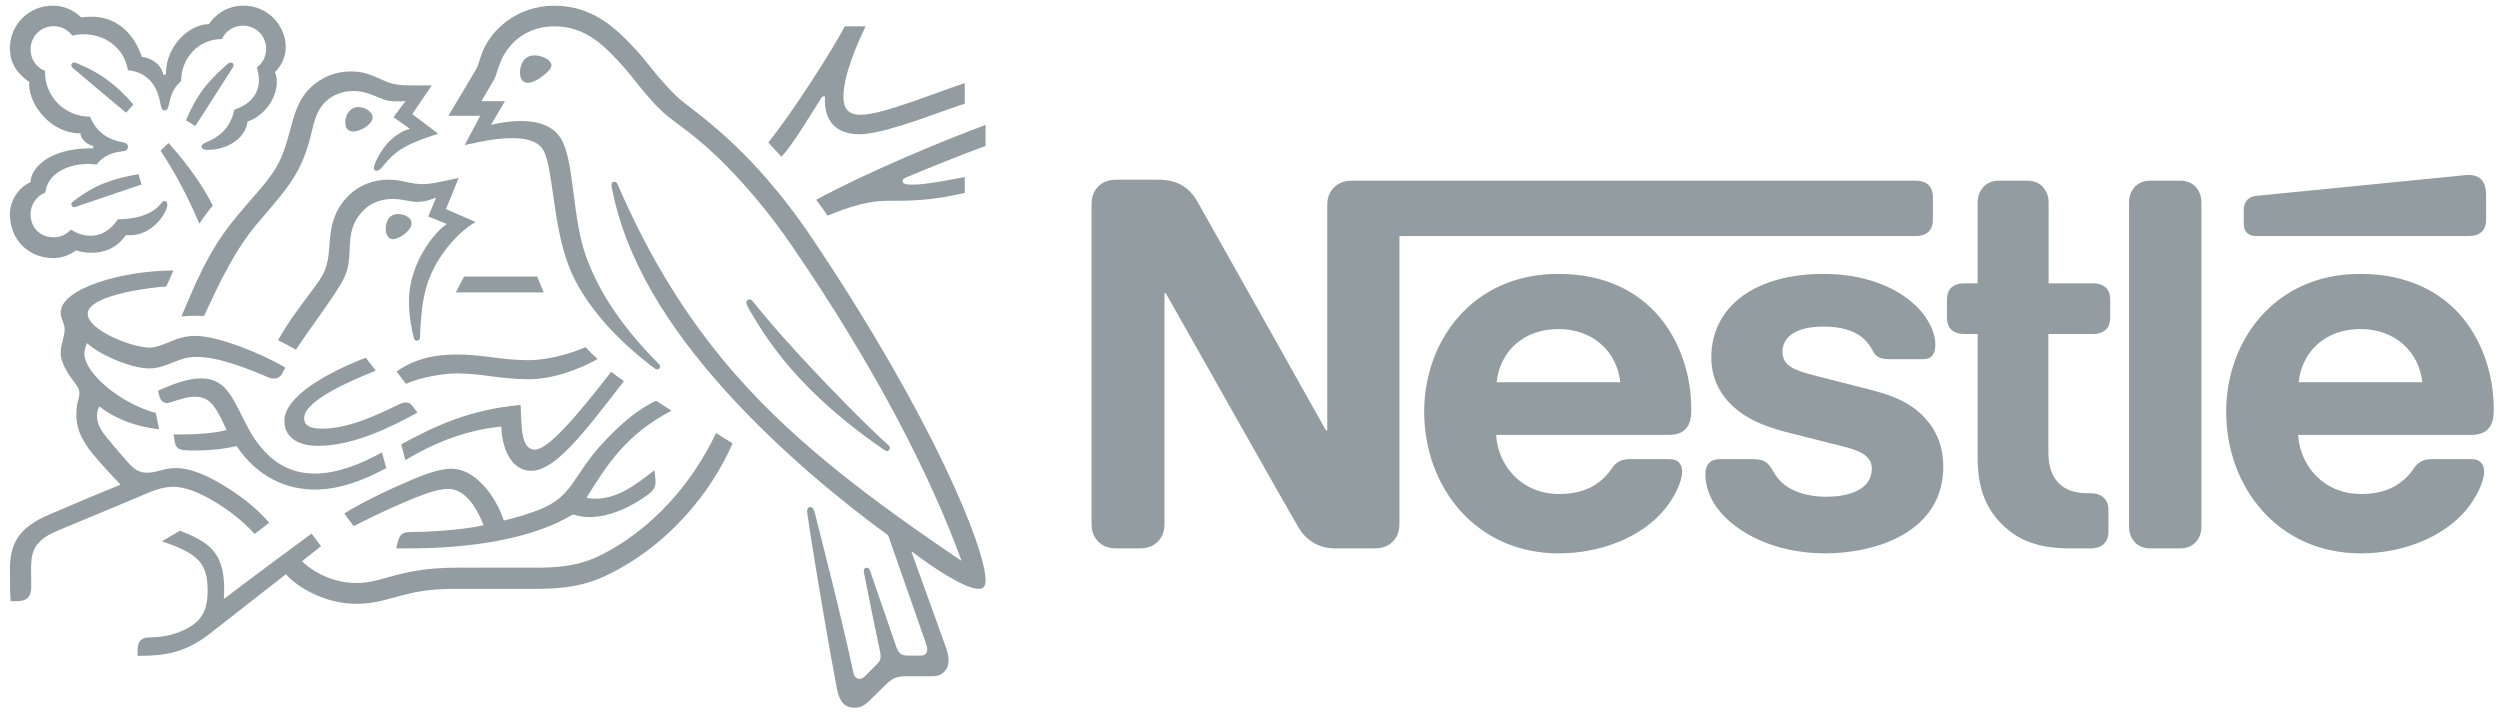
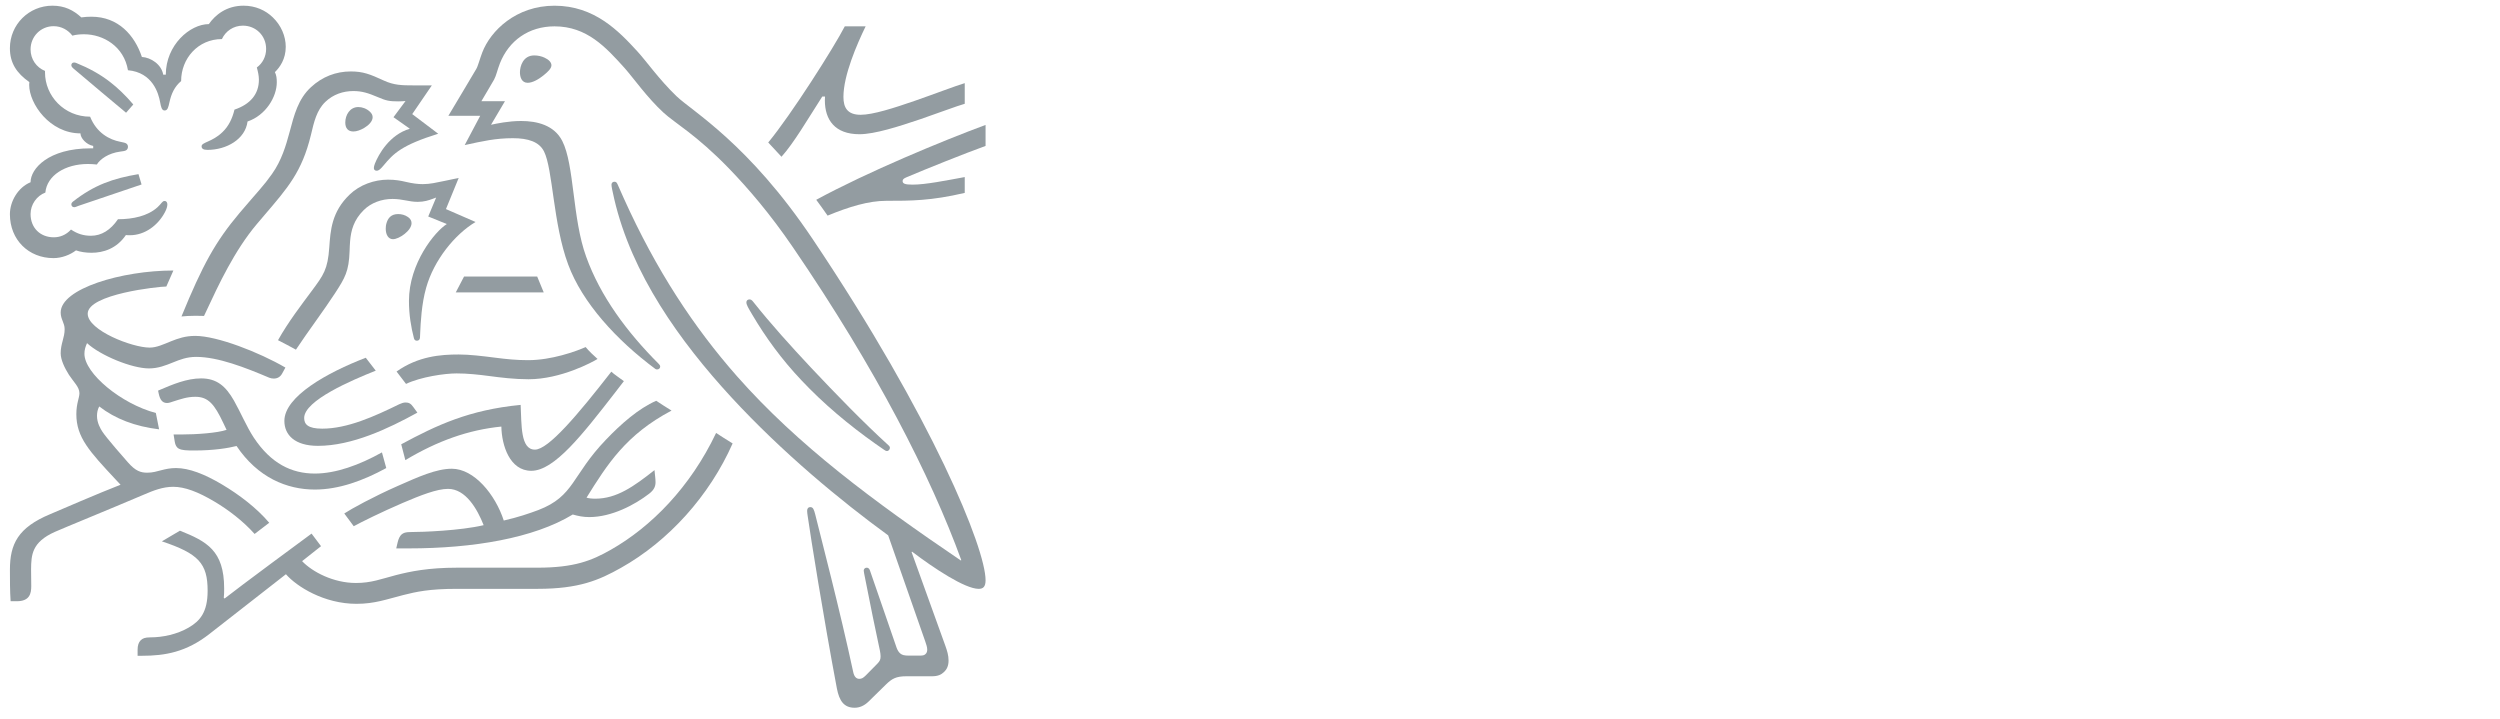
<svg xmlns="http://www.w3.org/2000/svg" id="svg16893" viewBox="0 0 300 86.227" height="86.227" width="300">
  <defs id="defs16895">
    <clipPath id="clipPath16058" clipPathUnits="userSpaceOnUse">
-       <path id="path16060" d="m 0,0 598.11,0 0,737.008 L 0,737.008 0,0 Z" />
-     </clipPath>
+       </clipPath>
    <clipPath id="clipPath16034" clipPathUnits="userSpaceOnUse">
      <path id="path16036" d="m 0,0 598.11,0 0,737.008 L 0,737.008 0,0 Z" />
    </clipPath>
    <clipPath id="clipPath15990" clipPathUnits="userSpaceOnUse">
      <path id="path15992" d="m 0,0 598.11,0 0,737.008 L 0,737.008 0,0 Z" />
    </clipPath>
    <clipPath id="clipPath15906" clipPathUnits="userSpaceOnUse">
      <path id="path15908" d="m 0,0 598.11,0 0,737.008 L 0,737.008 0,0 Z" />
    </clipPath>
  </defs>
  <g transform="translate(52.44,-476.816)" id="layer1">
    <g id="g15902" transform="matrix(2.103,0,0,-2.103,-945.438,1967.815)">
      <g clip-path="url(#clipPath15906)" id="g15904">
        <g transform="translate(500.675,698.212)" id="g15910">
-           <path id="path15912" style="fill:#939ca1;fill-opacity:1;fill-rule:nonzero;stroke:none" d="m 0,0 c -0.198,-0.24 -0.31,-0.508 -0.31,-0.974 l 0,-12.813 -0.071,0 c 0,0 -7.013,12.503 -7.352,13.081 -0.24,0.41 -0.508,0.692 -0.861,0.904 -0.353,0.197 -0.72,0.324 -1.425,0.324 l -2.314,0 c -0.537,0 -0.875,-0.183 -1.115,-0.466 -0.198,-0.239 -0.311,-0.508 -0.311,-0.973 l 0,-18.162 c 0,-0.466 0.113,-0.734 0.311,-0.974 0.24,-0.282 0.578,-0.465 1.115,-0.465 l 1.312,0 c 0.536,0 0.875,0.183 1.115,0.465 0.197,0.24 0.31,0.508 0.31,0.974 l 0,13.124 0.071,0 c 0,0 7.281,-12.898 7.578,-13.378 0.409,-0.677 1.1,-1.185 2.088,-1.185 l 2.244,0 c 0.536,0 0.875,0.183 1.115,0.465 0.197,0.24 0.31,0.508 0.31,0.974 l 0,16.384 29.479,0 c 0.297,0 0.522,0.084 0.692,0.225 0.183,0.17 0.268,0.396 0.268,0.734 l 0,1.242 c 0,0.339 -0.085,0.565 -0.268,0.734 -0.17,0.141 -0.395,0.226 -0.692,0.226 l -32.174,0 C 0.579,0.466 0.24,0.282 0,0 m 12.87,-4.854 c -4.897,0 -7.649,-3.825 -7.649,-7.861 0,-4.304 2.95,-8.086 7.677,-8.086 2.357,0 4.671,0.889 5.997,2.456 0.579,0.677 1.045,1.623 1.045,2.201 0,0.198 -0.043,0.367 -0.155,0.494 -0.113,0.141 -0.283,0.226 -0.579,0.226 l -2.272,0 c -0.452,0 -0.762,-0.169 -0.988,-0.508 -0.663,-0.974 -1.623,-1.482 -3.034,-1.482 -2.117,0 -3.485,1.609 -3.584,3.373 l 9.822,0 c 0.437,0 0.747,0.099 0.959,0.31 0.24,0.226 0.353,0.551 0.353,1.158 0,1.848 -0.579,3.767 -1.792,5.235 -1.242,1.482 -3.133,2.484 -5.8,2.484 m 15.141,0 c -3.866,0 -6.406,-1.835 -6.406,-4.77 0,-1.044 0.381,-1.891 1.002,-2.554 0.72,-0.777 1.75,-1.313 3.246,-1.694 l 3.231,-0.818 c 0.889,-0.226 1.679,-0.494 1.679,-1.27 0,-1.2 -1.27,-1.609 -2.624,-1.609 -0.664,0 -1.355,0.127 -1.92,0.409 -0.395,0.198 -0.733,0.48 -0.973,0.861 -0.212,0.325 -0.282,0.565 -0.607,0.748 -0.198,0.113 -0.438,0.127 -0.762,0.127 l -1.75,0 c -0.381,0 -0.564,-0.113 -0.691,-0.268 -0.127,-0.155 -0.17,-0.381 -0.17,-0.607 0,-0.564 0.198,-1.27 0.664,-1.905 1.072,-1.439 3.316,-2.597 6.18,-2.597 2.823,0 6.732,1.172 6.732,4.954 0,0.973 -0.283,1.806 -0.805,2.483 -0.663,0.861 -1.608,1.454 -3.217,1.863 l -3.203,0.819 c -1.327,0.338 -1.948,0.578 -1.948,1.397 0,0.79 0.706,1.425 2.342,1.425 0.96,0 1.835,-0.212 2.4,-0.805 0.465,-0.494 0.381,-0.748 0.748,-0.945 0.225,-0.113 0.479,-0.113 0.875,-0.113 l 1.594,0 c 0.254,0 0.438,0.042 0.578,0.198 0.114,0.127 0.184,0.324 0.184,0.649 0,0.734 -0.48,1.679 -1.326,2.399 -1.129,0.974 -2.907,1.623 -5.053,1.623 m 8.792,-0.537 -0.79,0 c -0.296,0 -0.522,-0.084 -0.691,-0.225 -0.184,-0.17 -0.269,-0.396 -0.269,-0.734 l 0,-0.974 c 0,-0.339 0.085,-0.564 0.269,-0.734 0.169,-0.141 0.395,-0.226 0.691,-0.226 l 0.79,0 0,-7.041 c 0,-1.806 0.494,-2.935 1.411,-3.839 0.847,-0.832 1.948,-1.354 3.867,-1.354 l 1.199,0 c 0.297,0 0.522,0.084 0.692,0.225 0.183,0.17 0.296,0.396 0.296,0.734 l 0,1.228 c 0,0.339 -0.113,0.564 -0.296,0.734 -0.17,0.141 -0.395,0.226 -0.692,0.226 l -0.169,0 c -0.762,0 -1.284,0.197 -1.637,0.536 -0.423,0.395 -0.635,1.002 -0.635,1.792 l 0,6.759 2.569,0 c 0.296,0 0.522,0.085 0.691,0.226 0.183,0.17 0.268,0.395 0.268,0.734 l 0,0.974 c 0,0.338 -0.085,0.564 -0.268,0.734 -0.169,0.141 -0.395,0.225 -0.691,0.225 l -2.555,0 0,4.601 c 0,0.367 -0.113,0.635 -0.282,0.846 -0.212,0.254 -0.508,0.41 -0.945,0.41 l -1.595,0 c -0.438,0 -0.734,-0.156 -0.946,-0.41 -0.169,-0.211 -0.282,-0.479 -0.282,-0.846 l 0,-4.601 z m 8.637,-13.871 c 0,-0.367 0.112,-0.635 0.282,-0.847 0.211,-0.254 0.508,-0.409 0.945,-0.409 l 1.679,0 c 0.438,0 0.734,0.155 0.946,0.409 0.169,0.212 0.282,0.48 0.282,0.847 l 0,18.471 c 0,0.367 -0.113,0.635 -0.282,0.847 -0.212,0.254 -0.508,0.41 -0.946,0.41 l -1.679,0 c -0.437,0 -0.734,-0.156 -0.945,-0.41 -0.17,-0.212 -0.282,-0.48 -0.282,-0.847 l 0,-18.471 z m -36.084,8.227 c 0.183,1.736 1.51,3.034 3.528,3.034 1.976,0 3.344,-1.298 3.528,-3.034 l -7.056,0 z m 55.501,8.34 c 0.296,0 0.522,0.084 0.691,0.225 0.184,0.17 0.269,0.396 0.269,0.734 l 0,1.313 c 0,0.508 -0.099,0.762 -0.269,0.945 -0.155,0.17 -0.409,0.268 -0.691,0.268 -0.226,0 -0.451,-0.028 -0.832,-0.07 L 52.763,-0.395 C 52.439,-0.423 52.284,-0.522 52.171,-0.649 52.044,-0.79 51.987,-0.974 51.987,-1.228 l 0,-0.733 c 0,-0.283 0.057,-0.41 0.156,-0.523 0.126,-0.141 0.31,-0.211 0.564,-0.211 l 12.15,0 z m -6.223,-2.159 c -4.897,0 -7.649,-3.825 -7.649,-7.861 0,-4.304 2.95,-8.086 7.677,-8.086 2.357,0 4.671,0.889 5.997,2.456 0.579,0.677 1.045,1.623 1.045,2.201 0,0.198 -0.043,0.367 -0.156,0.494 -0.112,0.141 -0.282,0.226 -0.578,0.226 l -2.272,0 c -0.452,0 -0.762,-0.169 -0.988,-0.508 -0.663,-0.974 -1.623,-1.482 -3.034,-1.482 -2.117,0 -3.486,1.609 -3.584,3.373 l 9.85,0 c 0.437,0 0.748,0.099 0.959,0.31 0.24,0.226 0.353,0.551 0.353,1.158 0,1.848 -0.579,3.767 -1.792,5.235 -1.242,1.482 -3.161,2.484 -5.828,2.484 m -3.514,-6.181 c 0.184,1.736 1.51,3.034 3.528,3.034 1.976,0 3.344,-1.298 3.528,-3.034 l -7.056,0 z" />
-         </g>
+           </g>
        <g transform="translate(471,695.347)" id="g15914">
          <path id="path15916" style="fill:#939ca1;fill-opacity:1;fill-rule:nonzero;stroke:none" d="m 0,0 c -3.653,5.449 -6.863,7.285 -7.766,8.149 -0.992,0.953 -1.748,2.033 -2.229,2.553 -1.07,1.169 -2.455,2.612 -4.733,2.612 -2.199,0 -3.652,-1.433 -4.124,-2.671 -0.137,-0.353 -0.245,-0.785 -0.343,-0.942 -0.216,-0.354 -1.188,-2.013 -1.591,-2.671 l 1.817,0 -0.884,-1.669 c 1.031,0.226 1.767,0.393 2.749,0.393 0.874,0 1.502,-0.207 1.777,-0.756 0.511,-1.022 0.511,-4.114 1.375,-6.442 0.805,-2.188 2.769,-4.329 4.978,-5.969 0.029,-0.019 0.059,-0.029 0.098,-0.029 0.108,0 0.177,0.078 0.177,0.157 0,0.059 -0.02,0.098 -0.069,0.147 -1.846,1.846 -3.348,3.888 -4.153,6.126 -0.796,2.18 -0.668,5.244 -1.365,6.609 -0.462,0.903 -1.443,1.138 -2.347,1.138 -0.726,0 -1.404,-0.147 -1.718,-0.215 l 0.795,1.345 -1.345,0 c 0.285,0.5 0.579,0.962 0.727,1.237 0.127,0.236 0.177,0.53 0.334,0.932 0.51,1.287 1.639,2.102 3.112,2.102 1.846,0 2.926,-1.188 3.996,-2.376 0.491,-0.55 1.296,-1.699 2.229,-2.553 0.638,-0.589 1.856,-1.247 3.731,-3.182 1.08,-1.119 2.337,-2.572 3.662,-4.516 4.743,-6.941 7.855,-13.058 9.593,-17.83 l -0.029,-0.02 c -4.978,3.378 -9.289,6.569 -12.764,10.506 -2.465,2.798 -4.605,6.038 -6.471,10.172 -0.128,0.275 -0.235,0.53 -0.353,0.795 -0.049,0.108 -0.098,0.138 -0.177,0.138 -0.098,0 -0.167,-0.069 -0.167,-0.167 0,-0.108 0.049,-0.344 0.157,-0.815 0.992,-4.281 3.741,-8.12 6.677,-11.311 2.926,-3.172 6.234,-5.901 8.954,-7.885 l 2.121,-6.067 c 0.049,-0.148 0.108,-0.305 0.108,-0.452 0,-0.108 -0.03,-0.196 -0.098,-0.255 -0.059,-0.059 -0.137,-0.089 -0.314,-0.089 l -0.638,0 c -0.275,0 -0.384,0.04 -0.482,0.118 -0.098,0.079 -0.166,0.197 -0.216,0.334 -0.186,0.57 -1.306,3.761 -1.521,4.409 -0.04,0.117 -0.109,0.157 -0.187,0.157 -0.098,0 -0.167,-0.079 -0.167,-0.167 0,-0.079 0.029,-0.167 0.079,-0.442 0.284,-1.453 0.618,-3.083 0.755,-3.702 0.06,-0.284 0.128,-0.55 0.128,-0.746 0,-0.176 -0.039,-0.275 -0.186,-0.422 L 3.034,-24.9 c -0.157,-0.157 -0.246,-0.196 -0.373,-0.196 -0.157,0 -0.285,0.108 -0.344,0.383 -0.746,3.486 -1.875,7.805 -2.17,9.004 -0.069,0.264 -0.118,0.412 -0.275,0.412 -0.137,0 -0.186,-0.098 -0.186,-0.216 0,-0.088 0.019,-0.196 0.029,-0.275 0.177,-1.237 0.894,-5.744 1.669,-9.858 0.138,-0.707 0.403,-1.099 1.012,-1.099 0.275,0 0.539,0.108 0.785,0.343 0.403,0.403 0.52,0.511 1.002,0.982 0.343,0.334 0.579,0.471 1.168,0.471 l 1.453,0 c 0.344,0 0.53,0.088 0.697,0.246 0.157,0.147 0.255,0.353 0.255,0.648 0,0.304 -0.078,0.549 -0.186,0.854 -0.373,1.001 -1.571,4.389 -1.925,5.341 l 0.03,0.02 c 1.227,-0.933 3.014,-2.121 3.8,-2.121 0.245,0 0.393,0.108 0.393,0.491 0,1.806 -3.005,9.239 -9.868,19.47" />
        </g>
        <g transform="translate(437.293,706.757)" id="g15918">
          <path id="path15920" style="fill:#939ca1;fill-opacity:1;fill-rule:nonzero;stroke:none" d="m 0,0 c 0.206,0.452 0.658,0.766 1.198,0.766 0.736,0 1.325,-0.57 1.325,-1.326 0,-0.441 -0.206,-0.825 -0.53,-1.06 0.069,-0.256 0.118,-0.481 0.118,-0.697 0,-0.825 -0.491,-1.404 -1.394,-1.709 -0.118,-0.5 -0.334,-0.952 -0.688,-1.286 -0.589,-0.569 -1.188,-0.569 -1.188,-0.805 0,-0.128 0.089,-0.206 0.334,-0.206 1.09,0 2.16,0.608 2.288,1.62 1.041,0.353 1.669,1.404 1.669,2.238 0,0.217 -0.02,0.403 -0.108,0.579 0.285,0.276 0.619,0.747 0.619,1.444 0,0.609 -0.266,1.227 -0.737,1.679 -0.412,0.403 -0.992,0.668 -1.669,0.668 -0.982,0 -1.62,-0.531 -1.983,-1.051 -1.071,0 -2.455,-1.188 -2.455,-2.887 l -0.147,0 c -0.099,0.589 -0.707,0.983 -1.218,1.012 -0.412,1.237 -1.345,2.297 -2.877,2.297 -0.176,0 -0.392,-0.01 -0.579,-0.039 -0.451,0.413 -0.952,0.668 -1.649,0.668 -1.336,0 -2.426,-1.071 -2.426,-2.425 0,-0.845 0.383,-1.424 1.11,-1.935 0,0 -0.01,-0.108 -0.01,-0.157 0,-1.08 1.178,-2.769 2.926,-2.769 0,-0.274 0.344,-0.648 0.727,-0.716 l 0,-0.138 -0.148,0 c -2.405,0 -3.426,-1.159 -3.426,-1.934 -0.717,-0.295 -1.179,-1.09 -1.179,-1.826 0,-1.463 1.071,-2.504 2.485,-2.504 0.471,0 0.952,0.186 1.286,0.442 0.245,-0.088 0.559,-0.137 0.883,-0.137 0.678,0 1.434,0.235 1.964,1.011 0.079,-0.01 0.147,-0.01 0.226,-0.01 0.864,0 1.61,0.57 2.003,1.316 0.098,0.186 0.137,0.333 0.137,0.442 0,0.107 -0.049,0.196 -0.157,0.196 -0.137,0 -0.157,-0.128 -0.402,-0.354 -0.55,-0.501 -1.395,-0.687 -2.259,-0.687 -0.422,-0.619 -0.942,-0.943 -1.541,-0.943 -0.442,0 -0.785,0.118 -1.139,0.354 -0.285,-0.314 -0.638,-0.442 -0.982,-0.442 -0.775,0 -1.325,0.54 -1.325,1.326 0,0.55 0.353,1.04 0.844,1.227 0.088,0.972 1.129,1.63 2.425,1.63 0.167,0 0.334,-0.01 0.511,-0.03 0.196,0.314 0.667,0.648 1.335,0.737 0.138,0.019 0.245,0.029 0.324,0.068 0.079,0.04 0.118,0.118 0.118,0.207 0,0.078 -0.03,0.147 -0.108,0.196 -0.069,0.039 -0.187,0.058 -0.324,0.088 -0.619,0.118 -1.355,0.501 -1.728,1.434 -1.483,0 -2.573,1.188 -2.573,2.523 l 0,0.088 c -0.491,0.197 -0.824,0.668 -0.824,1.228 0,0.736 0.579,1.325 1.315,1.325 0.442,0 0.825,-0.216 1.071,-0.54 0.206,0.059 0.441,0.079 0.667,0.079 1.1,0 2.278,-0.697 2.504,-2.052 1.414,-0.128 1.748,-1.326 1.836,-1.827 0.049,-0.255 0.088,-0.471 0.255,-0.471 0.177,0 0.216,0.197 0.275,0.462 0.108,0.5 0.295,0.903 0.668,1.217 C -2.327,-1.109 -1.365,0 0,0" />
        </g>
        <g transform="translate(440.151,699.059)" id="g15922">
          <path id="path15924" style="fill:#939ca1;fill-opacity:1;fill-rule:nonzero;stroke:none" d="m 0,0 c -0.462,-0.658 -0.795,-0.982 -1.846,-2.219 -1.384,-1.64 -2.111,-2.966 -3.319,-5.911 0.197,0.02 0.482,0.039 0.796,0.039 0.157,0 0.284,0 0.491,-0.009 l 0.147,0.314 c 0.678,1.453 1.59,3.417 2.867,4.929 l 0.442,0.52 c 1.315,1.541 2.13,2.455 2.641,4.556 0.177,0.746 0.324,1.413 0.825,1.895 0.451,0.432 1.021,0.618 1.6,0.618 0.491,0 0.855,-0.118 1.385,-0.343 0.481,-0.206 0.657,-0.246 1.168,-0.246 0.177,0 0.304,0.01 0.422,0.02 L 6.932,3.24 7.865,2.582 C 6.696,2.239 6.078,1.109 5.871,0.589 5.832,0.481 5.813,0.412 5.813,0.343 c 0,-0.079 0.039,-0.157 0.157,-0.157 0.127,0 0.225,0.098 0.392,0.295 0.57,0.687 1.022,1.159 3.122,1.816 l -1.482,1.12 1.119,1.639 -1.05,0 c -0.668,0 -1.11,0.01 -1.689,0.275 C 5.596,5.694 5.194,5.851 4.497,5.851 3.643,5.851 2.867,5.547 2.229,4.958 1.492,4.281 1.266,3.377 1.002,2.385 0.795,1.62 0.55,0.775 0,0" />
        </g>
        <g transform="translate(442.409,692.373)" id="g15926">
          <path id="path15928" style="fill:#939ca1;fill-opacity:1;fill-rule:nonzero;stroke:none" d="m 0,0 c -0.56,-0.756 -1.326,-1.747 -1.915,-2.798 0.187,-0.089 0.806,-0.423 1.022,-0.54 0.677,1.021 1.62,2.277 2.238,3.23 0.56,0.864 0.786,1.237 0.825,2.396 0.01,0.196 0.01,0.383 0.029,0.569 0.049,0.599 0.207,1.208 0.776,1.767 0.422,0.423 1.031,0.638 1.64,0.638 0.589,0 0.932,-0.166 1.443,-0.166 0.363,0 0.628,0.088 0.864,0.176 L 7.109,5.341 6.657,4.26 7.717,3.829 C 7.04,3.407 5.557,1.59 5.557,-0.56 c 0,-0.776 0.118,-1.492 0.285,-2.13 0.02,-0.069 0.059,-0.138 0.167,-0.138 0.098,0 0.167,0.059 0.177,0.167 l 0.01,0.226 c 0.029,0.658 0.078,1.698 0.343,2.631 0.442,1.571 1.63,3.044 2.818,3.751 L 7.668,4.683 8.395,6.46 7.6,6.293 C 7.119,6.195 6.765,6.107 6.343,6.107 6.068,6.107 5.754,6.146 5.381,6.235 5.096,6.303 4.791,6.362 4.36,6.362 3.584,6.362 2.749,6.068 2.18,5.518 1.139,4.526 1.08,3.456 1.011,2.503 0.923,1.237 0.687,0.923 0,0" />
        </g>
        <g transform="translate(467.603,691.774)" id="g15930">
          <path id="path15932" style="fill:#939ca1;fill-opacity:1;fill-rule:nonzero;stroke:none" d="m 0,0 c -0.069,0.088 -0.128,0.128 -0.206,0.128 -0.118,0 -0.177,-0.079 -0.177,-0.167 0,-0.138 0.098,-0.305 0.344,-0.718 0.746,-1.266 1.669,-2.542 2.808,-3.741 1.227,-1.305 2.67,-2.522 4.212,-3.612 l 0.481,-0.334 c 0.069,-0.05 0.118,-0.079 0.177,-0.079 0.098,0 0.167,0.098 0.167,0.177 0,0.049 -0.02,0.099 -0.079,0.148 C 6.294,-6.893 4.752,-5.302 3.309,-3.771 2.179,-2.563 1.021,-1.287 0,0" />
        </g>
        <g transform="translate(436.007,696.221)" id="g15934">
-           <path id="path15936" style="fill:#939ca1;fill-opacity:1;fill-rule:nonzero;stroke:none" d="M 0,0 C 0.147,0.245 0.589,0.844 0.766,1.031 0.01,2.562 -1.227,4.025 -1.767,4.605 L -2.219,4.163 C -1.698,3.407 -0.825,1.944 0,0" />
-         </g>
+           </g>
        <g transform="translate(428.81,705.087)" id="g15938">
          <path id="path15940" style="fill:#939ca1;fill-opacity:1;fill-rule:nonzero;stroke:none" d="m 0,0 c -0.089,0.079 -0.108,0.128 -0.108,0.187 0,0.068 0.049,0.147 0.157,0.147 0.039,0 0.078,-0.01 0.128,-0.03 0.726,-0.294 1.345,-0.638 1.895,-1.06 0.461,-0.353 0.913,-0.786 1.354,-1.306 L 3.014,-2.533 C 2.504,-2.11 0.854,-0.727 0,0" />
        </g>
        <g transform="translate(435.772,701.798)" id="g15942">
-           <path id="path15944" style="fill:#939ca1;fill-opacity:1;fill-rule:nonzero;stroke:none" d="M 0,0 -0.53,0.324 C -0.187,1.139 0.236,1.885 0.736,2.445 1.09,2.847 1.424,3.172 1.797,3.495 1.885,3.564 1.934,3.623 2.022,3.623 2.121,3.623 2.19,3.544 2.19,3.466 2.19,3.427 2.17,3.378 2.131,3.319 1.532,2.386 0.363,0.54 0,0" />
-         </g>
+           </g>
        <g transform="translate(429.115,697.243)" id="g15946">
          <path id="path15948" style="fill:#939ca1;fill-opacity:1;fill-rule:nonzero;stroke:none" d="m 0,0 c -0.128,-0.049 -0.187,-0.079 -0.255,-0.079 -0.108,0 -0.158,0.089 -0.158,0.158 0,0.068 0.03,0.107 0.099,0.167 1.207,0.942 2.268,1.315 3.731,1.561 L 3.593,1.217 0,0 Z" />
        </g>
        <g transform="translate(454.299,704.861)" id="g15950">
          <path id="path15952" style="fill:#939ca1;fill-opacity:1;fill-rule:nonzero;stroke:none" d="M 0,0 C 0,0.344 0.177,0.963 0.815,0.963 1.031,0.963 1.237,0.914 1.404,0.835 1.64,0.727 1.797,0.57 1.797,0.403 1.797,0.226 1.62,0.049 1.355,-0.167 1.08,-0.392 0.727,-0.599 0.442,-0.599 0.099,-0.599 0,-0.274 0,0" />
        </g>
        <g transform="translate(444.333,701.995)" id="g15954">
          <path id="path15956" style="fill:#939ca1;fill-opacity:1;fill-rule:nonzero;stroke:none" d="M 0,0 C 0,0.422 0.255,0.884 0.746,0.884 0.962,0.884 1.217,0.796 1.404,0.618 1.512,0.52 1.561,0.413 1.561,0.304 1.561,0.068 1.335,-0.157 1.07,-0.314 0.864,-0.432 0.648,-0.511 0.462,-0.511 0.157,-0.511 0,-0.323 0,0" />
        </g>
        <g transform="translate(446.641,695.937)" id="g15958">
          <path id="path15960" style="fill:#939ca1;fill-opacity:1;fill-rule:nonzero;stroke:none" d="M 0,0 C 0,0.098 0.01,0.216 0.049,0.334 0.128,0.589 0.294,0.835 0.707,0.835 0.894,0.835 1.099,0.786 1.266,0.667 1.414,0.569 1.473,0.442 1.473,0.314 1.473,-0.108 0.766,-0.599 0.412,-0.599 0.157,-0.599 0,-0.353 0,0" />
        </g>
        <g transform="translate(442.772,683.546)" id="g15962">
          <path id="path15964" style="fill:#939ca1;fill-opacity:1;fill-rule:nonzero;stroke:none" d="m 0,0 c -1.325,0 -1.915,0.628 -1.915,1.423 0,1.395 2.445,2.759 4.644,3.604 L 3.299,4.29 C 1.944,3.751 -0.785,2.591 -0.785,1.59 c 0,-0.353 0.206,-0.609 1.03,-0.609 1.434,0 2.976,0.698 4.399,1.395 0.108,0.049 0.236,0.098 0.354,0.098 0.186,0 0.304,-0.059 0.441,-0.255 L 5.675,1.895 C 4.016,0.981 1.944,0 0,0" />
        </g>
        <g transform="translate(446.425,683.173)" id="g15966">
          <path id="path15968" style="fill:#939ca1;fill-opacity:1;fill-rule:nonzero;stroke:none" d="m 0,0 c -1.296,-0.726 -2.641,-1.208 -3.829,-1.208 -1.326,0 -2.504,0.57 -3.486,2.053 -0.412,0.628 -0.736,1.413 -1.129,2.11 -0.471,0.825 -0.982,1.267 -1.875,1.267 -0.815,0 -1.611,-0.334 -2.455,-0.697 l 0.039,-0.187 c 0.069,-0.304 0.187,-0.52 0.471,-0.52 0.128,0 0.256,0.058 0.325,0.078 0.471,0.148 0.814,0.276 1.296,0.276 0.736,0 1.089,-0.433 1.59,-1.493 L -8.866,1.286 C -9.377,1.109 -10.575,1.021 -11.468,1.021 l -0.422,0 0.069,-0.422 c 0.029,-0.177 0.098,-0.324 0.245,-0.393 0.176,-0.088 0.432,-0.098 0.874,-0.098 1.119,0 1.934,0.137 2.405,0.256 1.208,-1.798 2.867,-2.485 4.468,-2.485 1.364,0 2.749,0.501 4.075,1.227 L 0,0 Z" />
        </g>
        <g transform="translate(447.76,682.731)" id="g15970">
          <path id="path15972" style="fill:#939ca1;fill-opacity:1;fill-rule:nonzero;stroke:none" d="M 0,0 -0.235,0.904 C 1.787,1.993 3.633,2.867 6.579,3.152 6.638,2.023 6.559,0.599 7.394,0.599 c 0.765,0 2.434,1.974 4.359,4.448 C 11.93,4.88 12.214,4.703 12.47,4.507 L 11.979,3.869 C 10.103,1.453 8.503,-0.609 7.187,-0.609 5.96,-0.609 5.498,0.835 5.479,1.915 3.604,1.728 1.836,1.1 0,0" />
        </g>
        <g transform="translate(473.74,702.437)" id="g15974">
          <path id="path15976" style="fill:#939ca1;fill-opacity:1;fill-rule:nonzero;stroke:none" d="m 0,0 c -0.766,0 -0.982,0.423 -0.982,1.021 0,1.237 0.776,3.014 1.267,4.026 l -1.189,0 C -1.522,3.849 -3.957,0.01 -5.273,-1.581 l 0.756,-0.814 c 0.707,0.785 1.483,2.12 2.327,3.436 l 0.157,0 c 0,-0.069 -0.009,-0.147 -0.009,-0.216 0,-1.11 0.569,-1.934 1.973,-1.934 0.864,0 2.219,0.432 3.496,0.864 1.06,0.363 2.032,0.736 2.513,0.873 l 0,1.178 C 5.39,1.64 4.271,1.208 3.112,0.805 1.895,0.383 0.697,0 0,0" />
        </g>
        <g transform="translate(476.361,698.873)" id="g15978">
          <path id="path15980" style="fill:#939ca1;fill-opacity:1;fill-rule:nonzero;stroke:none" d="m 0,0 c 1.178,0.5 3.289,1.345 4.507,1.787 l 0,1.198 C 2.062,2.081 -2.229,0.304 -5.155,-1.287 c 0.079,-0.097 0.59,-0.814 0.648,-0.903 1.237,0.511 2.347,0.845 3.348,0.845 1.405,0 2.553,0 4.478,0.452 l 0,0.903 C 2.239,-0.187 1.09,-0.422 0.344,-0.422 c -0.442,0 -0.57,0.059 -0.57,0.206 0,0.088 0.059,0.147 0.226,0.216" />
        </g>
      </g>
    </g>
    <g transform="matrix(2.103,0,0,-2.103,3.246,510)" id="g15982">
      <path id="path15984" style="fill:#939ca1;fill-opacity:1;fill-rule:nonzero;stroke:none" d="m 0,0 -0.472,-0.904 5.018,0 L 4.173,0 0,0 Z" />
    </g>
    <g id="g15986" transform="matrix(2.103,0,0,-2.103,-945.438,1967.815)">
      <g clip-path="url(#clipPath15990)" id="g15988">
        <g transform="translate(433.13,687.964)" id="g15994">
          <path id="path15996" style="fill:#939ca1;fill-opacity:1;fill-rule:nonzero;stroke:none" d="m 0,0 c 0.53,0 0.962,0.177 1.375,0.343 0.392,0.158 0.785,0.315 1.315,0.315 1.257,0 2.808,-0.609 4.173,-1.188 0.079,-0.03 0.167,-0.049 0.255,-0.049 0.217,0 0.384,0.098 0.491,0.304 L 7.786,0.049 C 6.284,0.923 3.888,1.856 2.641,1.856 2.072,1.856 1.659,1.708 1.267,1.552 0.825,1.374 0.442,1.188 0.039,1.188 c -0.991,0 -3.534,0.982 -3.534,1.934 0,1.119 4.045,1.551 4.487,1.551 l 0.402,0.914 c -2.935,0 -6.431,-1.031 -6.431,-2.396 0,-0.393 0.226,-0.589 0.226,-0.952 0,-0.491 -0.226,-0.825 -0.226,-1.375 0,-0.363 0.216,-0.825 0.471,-1.228 0.275,-0.422 0.599,-0.696 0.599,-1.05 0,-0.265 -0.176,-0.579 -0.176,-1.198 0,-1.325 0.756,-2.131 2.228,-3.711 l 0.295,-0.314 c -1.217,-0.472 -3.486,-1.454 -4.016,-1.679 -1.836,-0.766 -2.297,-1.699 -2.297,-3.172 0,-0.569 0,-1.217 0.039,-1.796 l 0.353,0 c 0.737,0 0.825,0.441 0.825,0.863 0,0.285 -0.01,0.609 -0.01,0.963 0.01,0.814 0.04,1.541 1.355,2.13 0.531,0.236 3.132,1.296 5.067,2.121 0.569,0.246 1.099,0.452 1.688,0.452 0.658,0 1.414,-0.285 2.357,-0.845 0.795,-0.471 1.63,-1.109 2.288,-1.845 l 0.834,0.638 c -0.717,0.844 -1.708,1.6 -2.7,2.189 -0.992,0.589 -1.875,0.933 -2.621,0.933 -0.324,0 -0.589,-0.059 -0.815,-0.118 -0.265,-0.069 -0.511,-0.147 -0.825,-0.147 -0.363,0 -0.668,0.088 -1.11,0.599 -0.167,0.186 -1.227,1.394 -1.453,1.747 -0.108,0.167 -0.304,0.501 -0.304,0.894 0,0.167 0.029,0.363 0.128,0.54 0.912,-0.707 2.042,-1.139 3.416,-1.306 l -0.186,0.933 c -1.974,0.52 -4.075,2.258 -4.075,3.377 0,0.236 0.059,0.403 0.148,0.609 C -2.769,0.736 -0.972,0 0,0" />
        </g>
        <g transform="translate(447.259,687.787)" id="g15998">
          <path id="path16000" style="fill:#939ca1;fill-opacity:1;fill-rule:nonzero;stroke:none" d="m 0,0 c 1.237,0.874 2.513,0.972 3.544,0.972 0.619,0 1.345,-0.088 2.111,-0.186 0.619,-0.079 1.178,-0.138 1.846,-0.138 1.345,0 2.7,0.491 3.289,0.747 0.167,-0.207 0.452,-0.482 0.678,-0.678 -0.285,-0.177 -2.091,-1.158 -3.937,-1.158 -0.815,0 -1.591,0.097 -2.259,0.186 -0.589,0.078 -1.227,0.147 -1.846,0.147 -0.677,0 -2.042,-0.196 -2.886,-0.599 L 0,0 Z" />
        </g>
        <g transform="translate(465.492,684.282)" id="g16002">
          <path id="path16004" style="fill:#939ca1;fill-opacity:1;fill-rule:nonzero;stroke:none" d="m 0,0 c -1.473,-3.103 -3.712,-5.361 -6.009,-6.667 -1.09,-0.618 -2.072,-1.021 -4.192,-1.021 l -4.586,0 c -1.639,0 -2.67,-0.216 -3.475,-0.422 -0.865,-0.226 -1.414,-0.451 -2.288,-0.451 -1.296,0 -2.494,0.638 -3.073,1.246 l 1.08,0.854 -0.54,0.718 c -0.314,-0.227 -4.153,-3.064 -4.959,-3.702 l -0.049,0.029 c 0.02,0.196 0.02,0.373 0.02,0.55 0,2.16 -1.002,2.681 -2.523,3.289 l -1.031,-0.608 c 2.091,-0.698 2.611,-1.257 2.611,-2.818 0,-1.238 -0.442,-1.728 -1.08,-2.102 -0.658,-0.383 -1.473,-0.559 -2.189,-0.559 -0.305,0 -0.442,-0.059 -0.55,-0.167 -0.118,-0.118 -0.177,-0.295 -0.177,-0.54 l 0,-0.344 0.246,0 c 1.315,0 2.533,0.206 3.868,1.257 l 4.35,3.397 c 0.618,-0.707 2.18,-1.689 4.025,-1.689 1.041,0 1.709,0.256 2.671,0.501 0.746,0.187 1.473,0.354 3.063,0.354 l 4.605,0 c 2.357,0 3.496,0.491 4.752,1.197 2.73,1.532 5.057,4.124 6.373,7.1 C 0.599,-0.383 0.275,-0.186 0,0" />
        </g>
        <g transform="translate(458.099,680.59)" id="g16006">
          <path id="path16008" style="fill:#939ca1;fill-opacity:1;fill-rule:nonzero;stroke:none" d="M 0,0 C 1.188,1.905 2.248,3.594 4.85,4.968 4.575,5.135 4.183,5.39 3.976,5.528 2.965,5.086 1.964,4.203 1.11,3.309 -0.854,1.267 -0.678,0.089 -2.749,-0.707 -3.27,-0.903 -3.908,-1.119 -4.723,-1.306 -5.204,0.177 -6.411,1.65 -7.688,1.65 c -0.884,0 -1.905,-0.461 -3.083,-0.982 -1.384,-0.609 -2.651,-1.306 -3.053,-1.571 l 0.54,-0.727 c 0.412,0.227 1.6,0.816 2.788,1.326 1.031,0.442 1.964,0.805 2.592,0.805 1.011,0 1.669,-1.149 2.033,-2.071 -1.326,-0.315 -3.506,-0.393 -4.163,-0.393 -0.305,0 -0.413,-0.049 -0.521,-0.138 -0.098,-0.088 -0.177,-0.245 -0.226,-0.461 l -0.078,-0.334 0.706,0 c 3.673,0 7.139,0.579 9.367,1.934 0.315,-0.089 0.59,-0.147 0.943,-0.147 1.276,0 2.592,0.697 3.417,1.335 0.294,0.226 0.363,0.433 0.363,0.658 0,0.108 -0.01,0.206 -0.02,0.305 L 3.878,1.571 C 2.7,0.639 1.718,-0.059 0.501,-0.059 0.285,-0.059 0.128,-0.039 0,0" />
        </g>
        <g style="fill:#939ca1;fill-opacity:1" transform="translate(430.062,650.269)" id="g16010" />
        <g style="fill:#939ca1;fill-opacity:1" transform="translate(439.074,650.195)" id="g16014" />
        <g style="fill:#939ca1;fill-opacity:1" transform="translate(447.474,650.195)" id="g16018" />
        <g style="fill:#939ca1;fill-opacity:1" transform="translate(458.094,650.356)" id="g16022" />
      </g>
    </g>
  </g>
</svg>